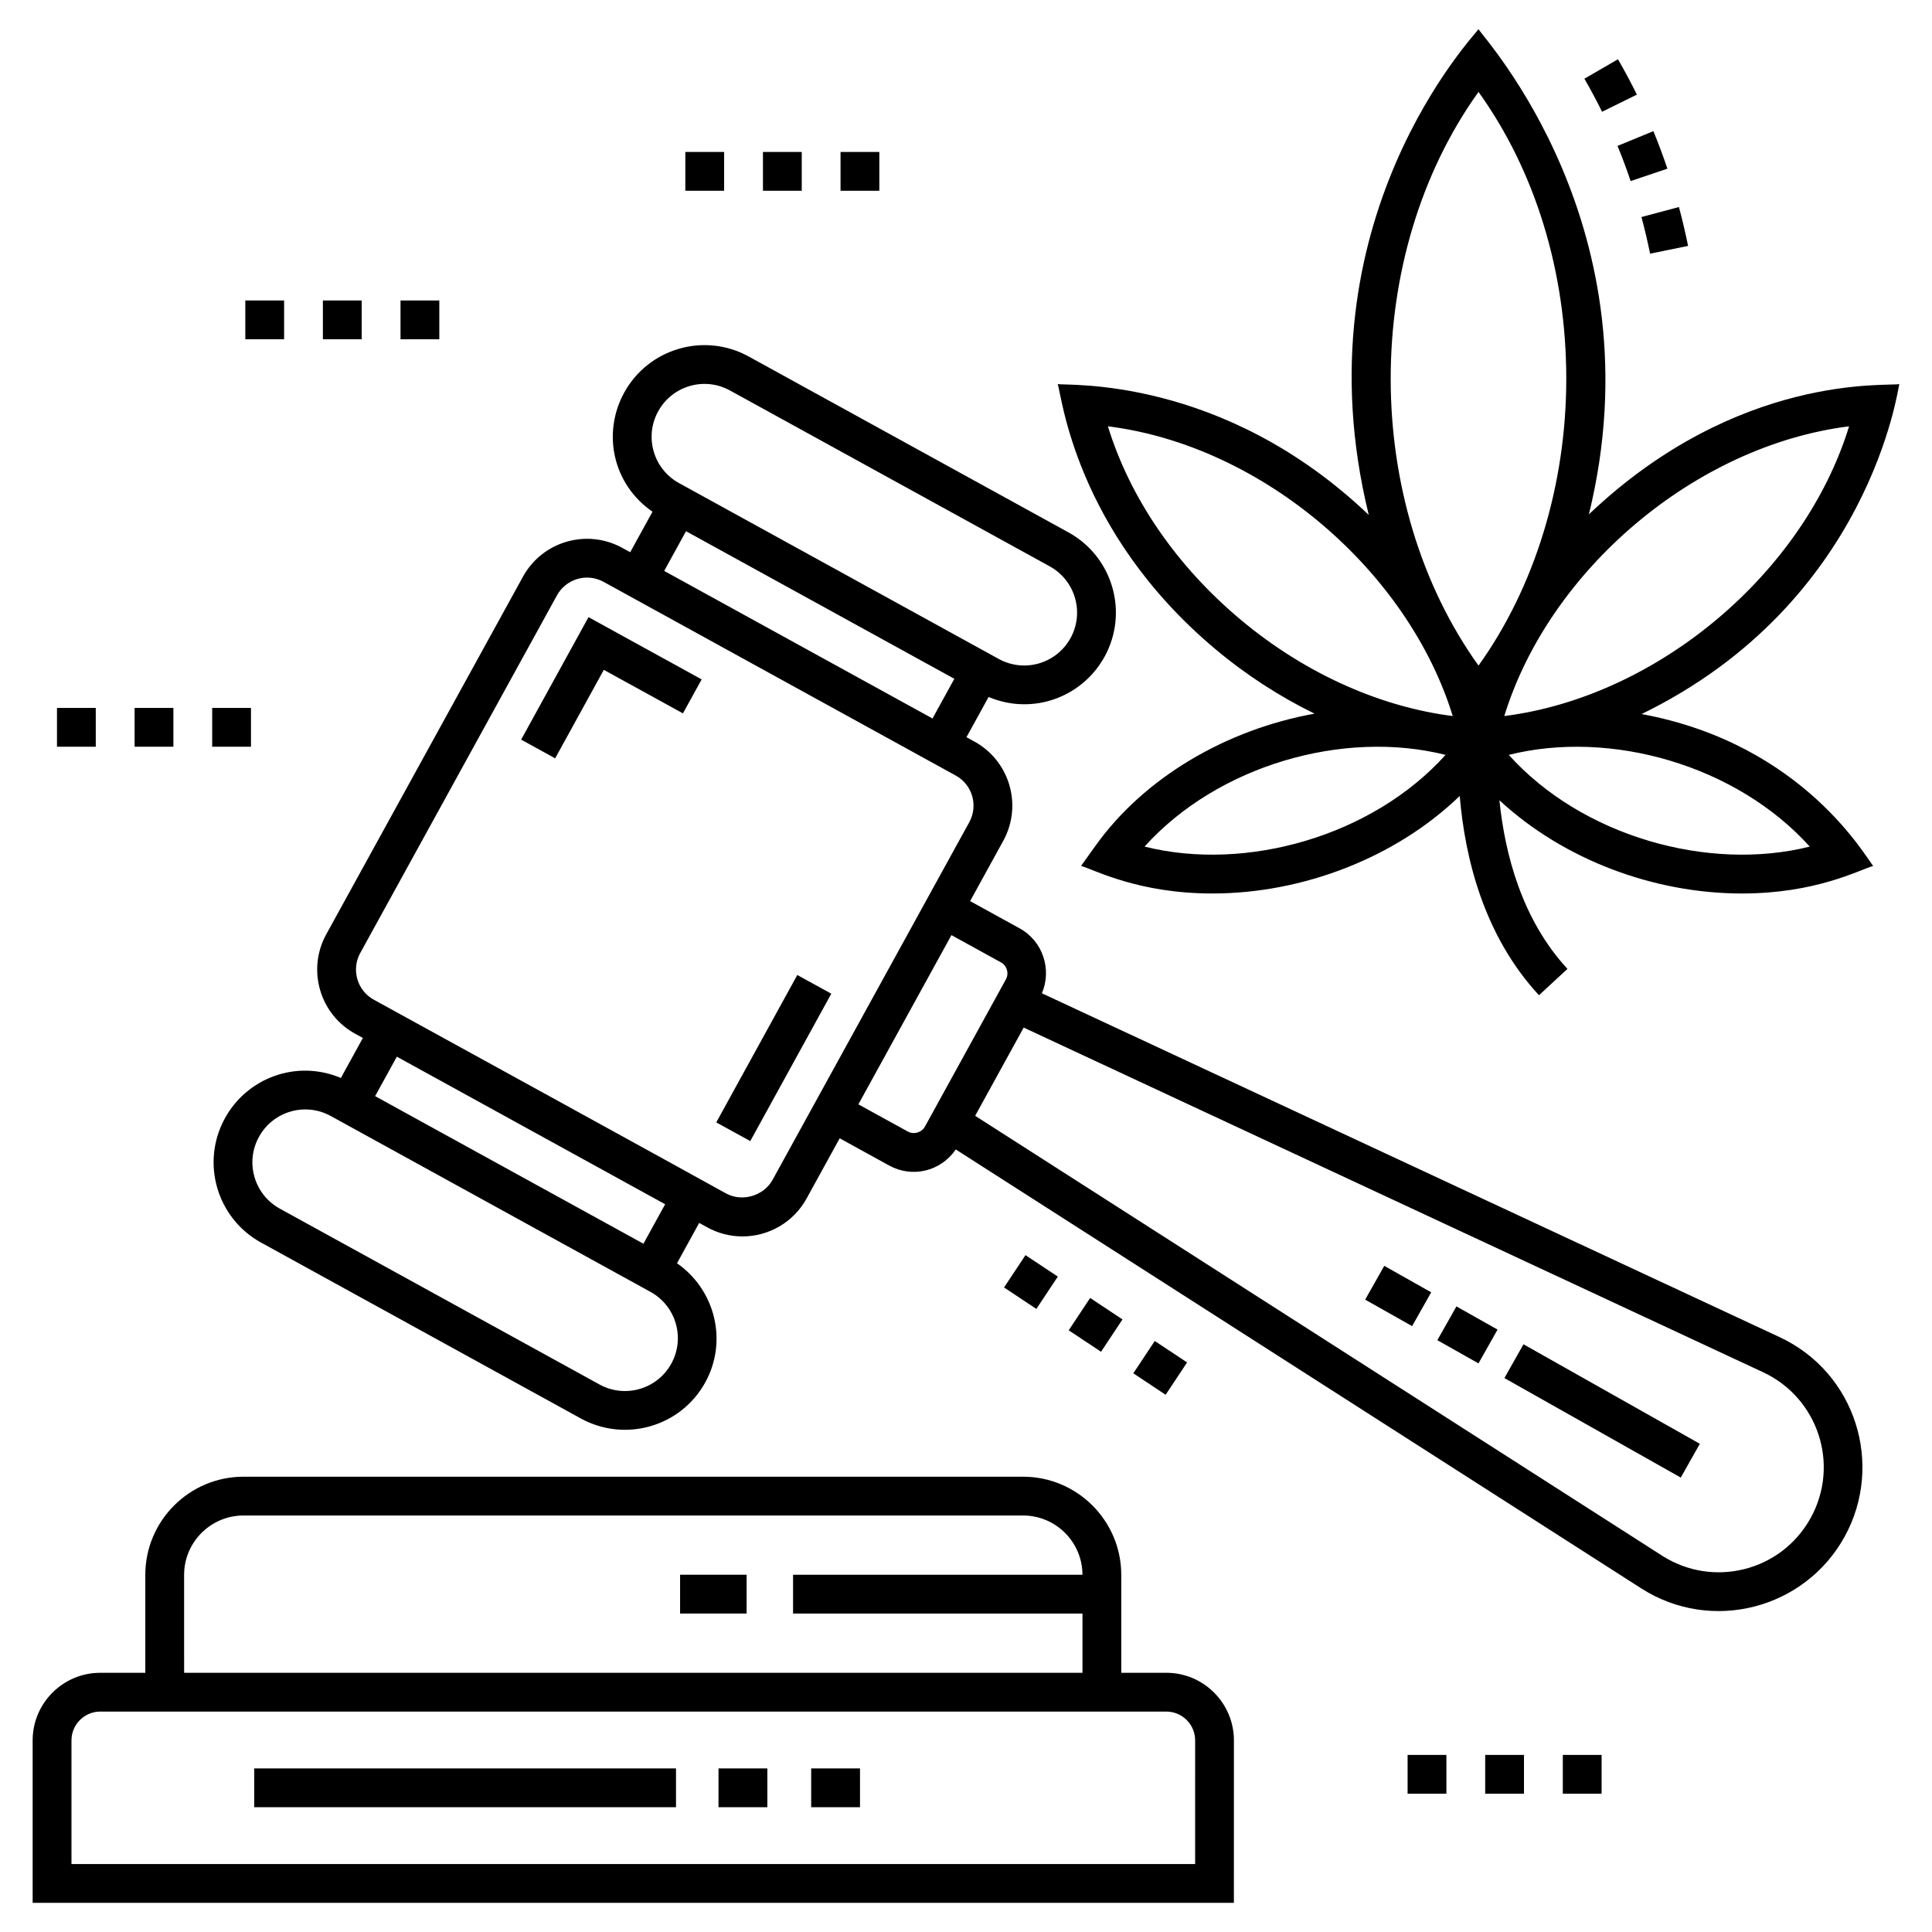
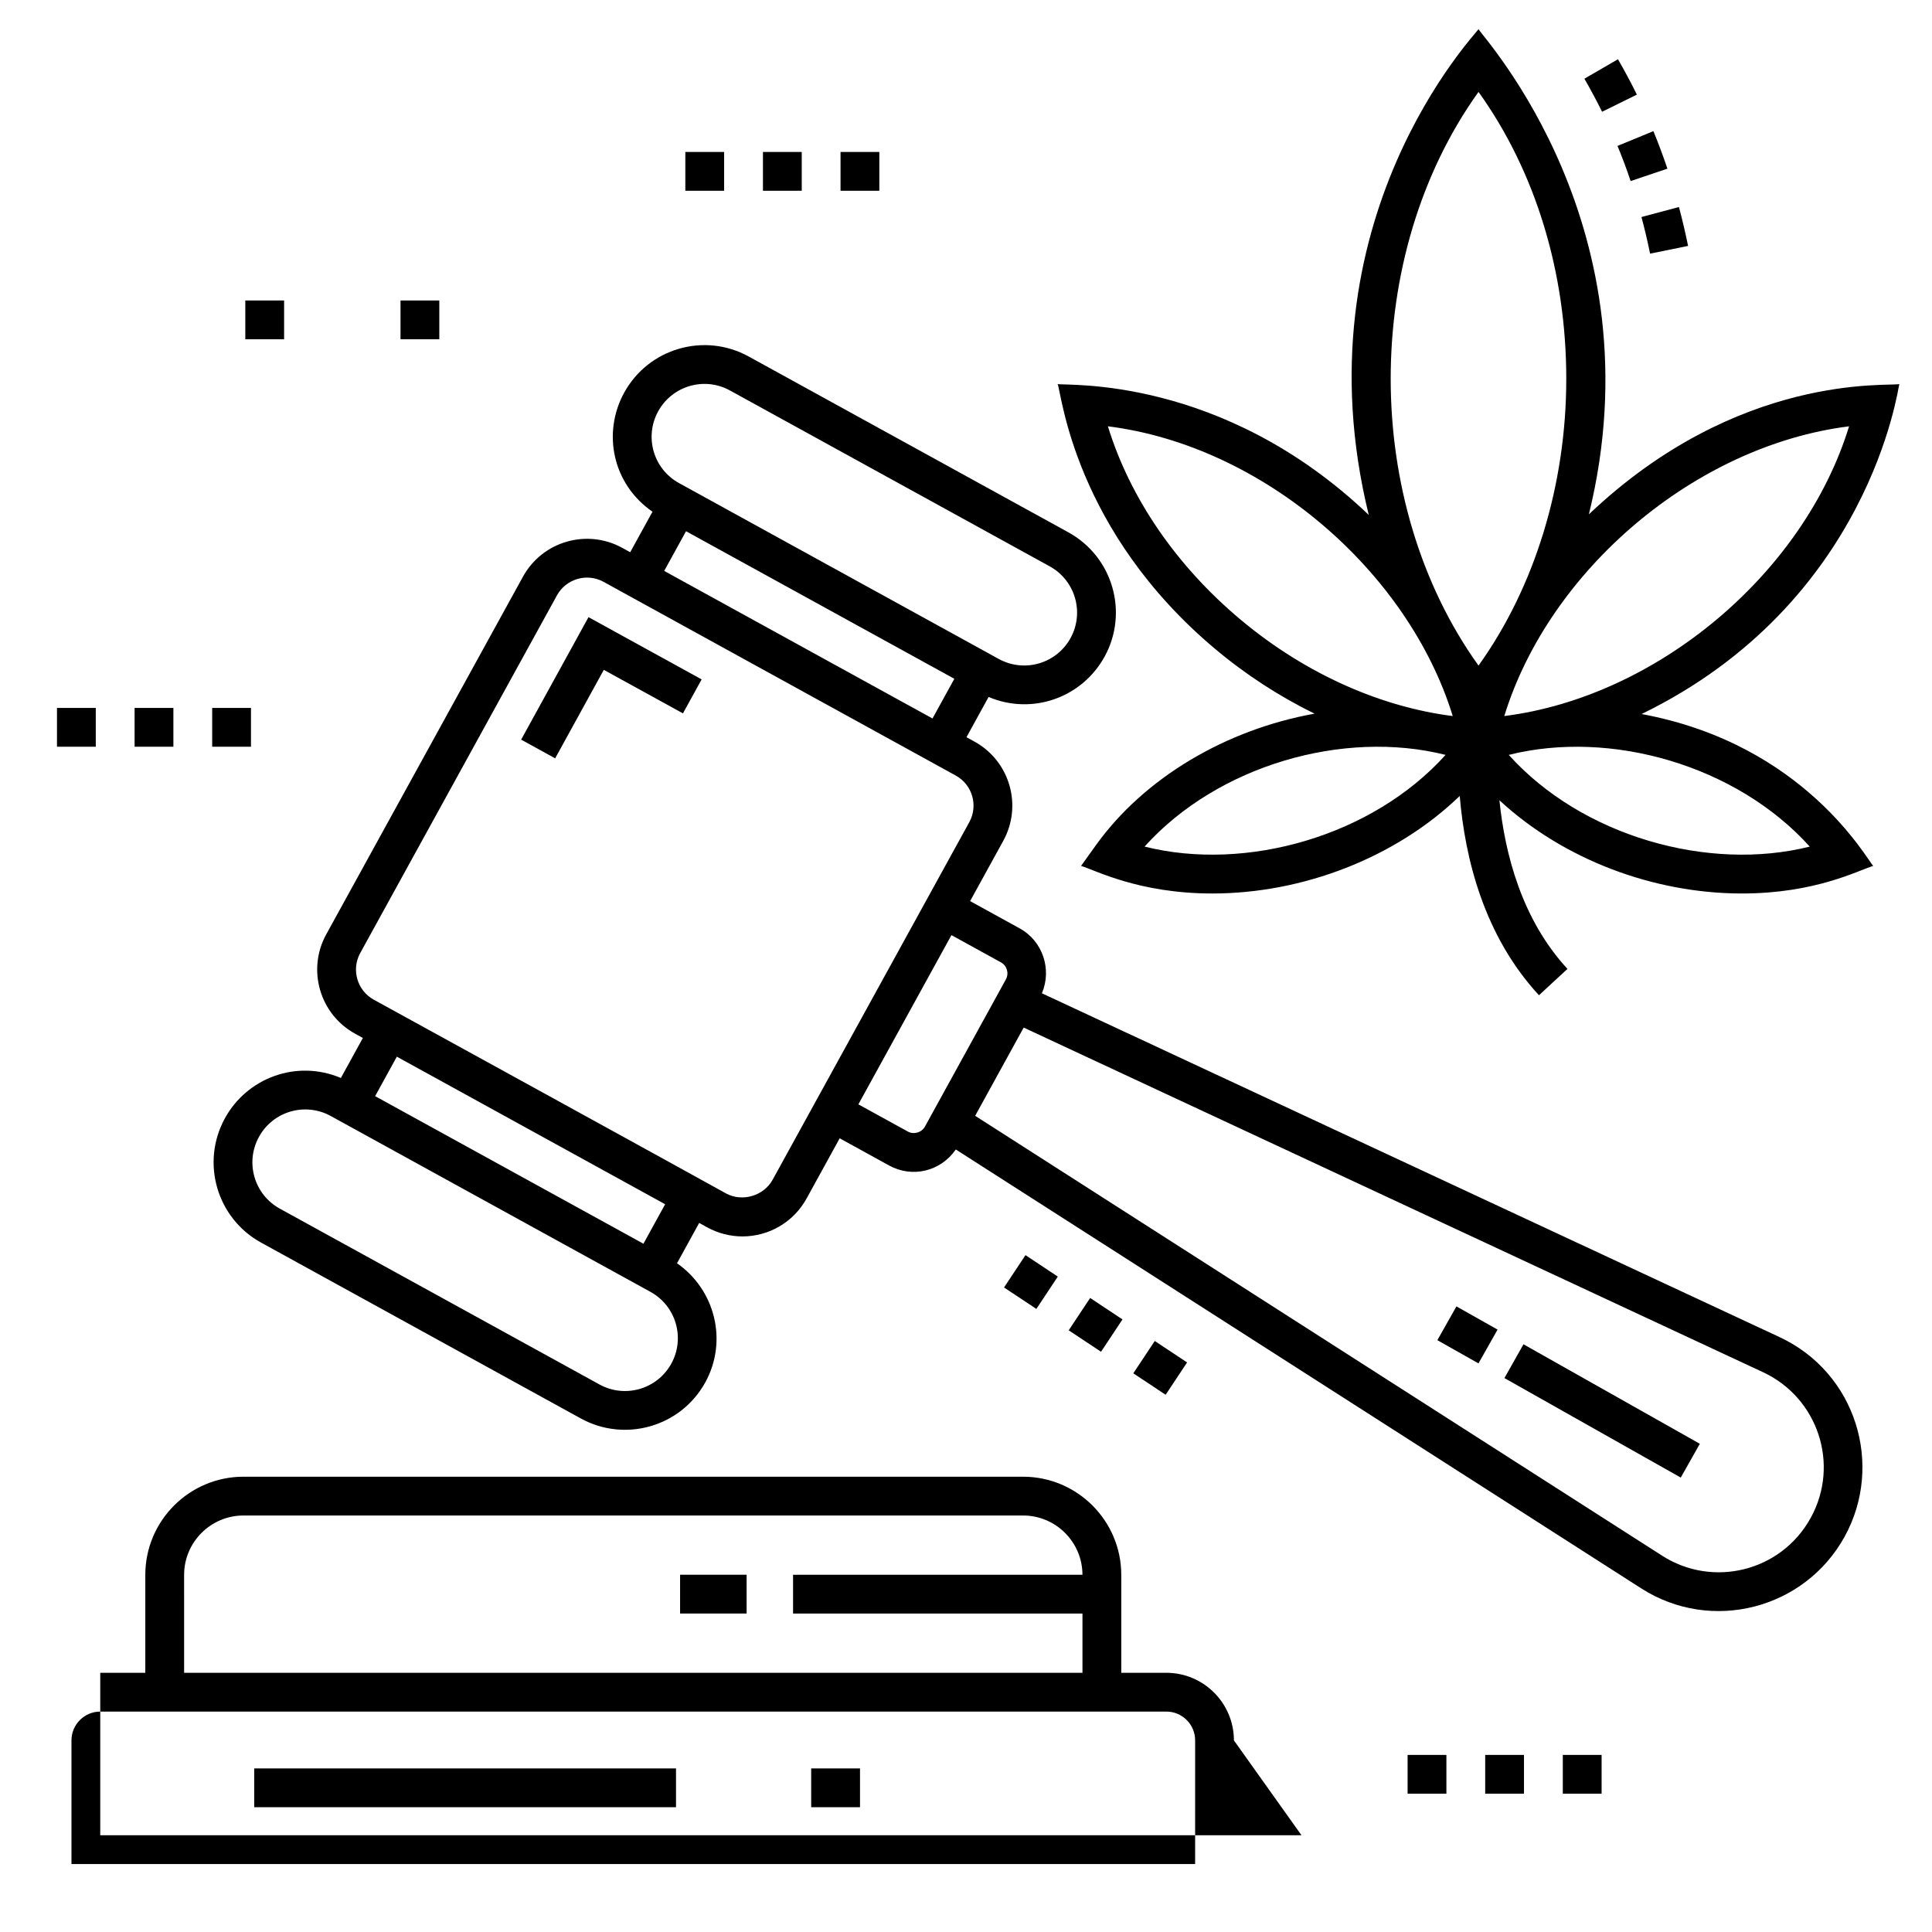
<svg xmlns="http://www.w3.org/2000/svg" fill="#000000" width="800px" height="800px" version="1.1" viewBox="144 144 512 512">
  <g>
-     <path d="m342.83 446.4-9.012-4.953 21.473-39.059 9.012 4.953z" />
    <path d="m282.11 340.01 9.012 4.957 12.891-23.449 20.973 11.535 4.957-9.004-29.984-16.496z" />
    <path d="m436.71 318.06c6.465-11.754 2.191-26.516-9.578-32.984l-84.73-46.605c-11.762-6.465-26.527-2.168-32.984 9.578-5.82 10.578-3.176 24.18 7.496 31.562l-5.902 10.734-2.106-1.156c-9.379-5.152-21.164-1.738-26.32 7.644l-52.133 94.781c-5.148 9.367-1.723 21.176 7.641 26.32l2.07 1.137-5.828 10.602c-11.82-4.988-24.883 0.035-30.715 10.648-6.484 11.785-2.164 26.527 9.574 32.984l84.73 46.605c11.664 6.41 26.473 2.258 32.988-9.578 6.039-10.984 2.574-24.555-7.5-31.555l5.875-10.688 2.141 1.176c2.856 1.57 6.082 2.402 9.324 2.402 7.078 0 13.59-3.848 16.996-10.043l8.777-15.961 13.113 7.215c6.059 3.328 13.586 1.629 17.66-4.254l181.64 116.31c18.66 11.945 43.371 5.461 53.914-13.723 10.422-18.938 3.07-43.398-17.281-52.879l-195.46-91.102c2.688-6.34 0.258-13.82-5.906-17.211l-13.117-7.215 8.777-15.961c5.16-9.379 1.75-21.164-7.641-26.32l-2.102-1.156 5.863-10.66c11.762 4.961 24.855 0.012 30.715-10.648zm187.14 228.2c-7.797 14.176-25.883 18.652-39.363 10.02l-182.06-116.58 12.859-23.379 195.95 91.332c14.512 6.766 20.43 24.41 12.621 38.605zm-213.27-142.73c-0.293 0.535-21.75 39.555-21.465 39.035-0.855 1.555-2.941 2.18-4.519 1.312l-13.117-7.215 24.664-44.844 13.113 7.215c1.605 0.879 2.188 2.891 1.324 4.496zm-92.156-150.53c3.699-6.727 12.184-9.281 19.02-5.523l84.734 46.605c6.789 3.734 9.246 12.25 5.523 19.02-3.707 6.734-12.18 9.27-19.016 5.531l-64.309-35.371-20.43-11.238c-6.797-3.738-9.25-12.254-5.523-19.023zm3.477 252.38c-3.738 6.793-12.262 9.238-19.023 5.523l-84.73-46.605c-6.781-3.734-9.254-12.238-5.519-19.023 3.719-6.762 12.207-9.258 19.008-5.531l84.746 46.613c6.793 3.746 9.242 12.254 5.519 19.023zm-7.383-31.781-35.555-19.555-35.551-19.555 5.754-10.461 71.105 39.109zm86.352-111.71c-65.008 118.2 13.891-25.254-52.129 94.781-2.344 4.254-8.062 5.953-12.359 3.59-7.508-4.203-89.098-49.008-93.332-51.336-4.394-2.418-6.004-7.961-3.586-12.359l52.133-94.781c2.394-4.356 7.906-6.035 12.355-3.59l93.332 51.336c4.426 2.43 5.996 7.965 3.586 12.359zm-80.852-66.59 5.789-10.52 71.105 39.109-5.789 10.52z" />
-     <path d="m471 605.22c0-9.879-8.039-17.914-17.914-17.914h-11.938v-25.941c0-14.348-11.676-26.023-26.027-26.023h-206.59c-14.348 0-26.023 11.676-26.023 26.023v25.941l-11.941 0.004c-9.879 0-17.914 8.035-17.914 17.914v43.051h318.34zm-278.21-43.855c0-8.68 7.062-15.742 15.742-15.742h206.59c8.668 0 15.719 7.039 15.738 15.703h-76.691v10.281h76.695v15.703h-238.07zm267.93 76.625h-297.78v-32.77c0-4.207 3.426-7.633 7.633-7.633h282.52c4.207 0 7.633 3.426 7.633 7.633z" />
+     <path d="m471 605.22c0-9.879-8.039-17.914-17.914-17.914h-11.938v-25.941c0-14.348-11.676-26.023-26.027-26.023h-206.59c-14.348 0-26.023 11.676-26.023 26.023v25.941l-11.941 0.004v43.051h318.34zm-278.21-43.855c0-8.68 7.062-15.742 15.742-15.742h206.59c8.668 0 15.719 7.039 15.738 15.703h-76.691v10.281h76.695v15.703h-238.07zm267.93 76.625h-297.78v-32.77c0-4.207 3.426-7.633 7.633-7.633h282.52c4.207 0 7.633 3.426 7.633 7.633z" />
    <path d="m591.36 209.17c-0.707-3.477-1.516-6.914-2.426-10.312l-9.93 2.66c0.859 3.195 1.617 6.434 2.285 9.703z" />
    <path d="m585.88 188.7c-1.129-3.356-2.379-6.703-3.715-9.945l-9.508 3.914c1.262 3.055 2.418 6.16 3.484 9.312z" />
    <path d="m563.88 164.86c1.641 2.836 3.219 5.785 4.684 8.758l9.227-4.543c-1.57-3.184-3.258-6.336-5.016-9.371z" />
    <path d="m565.07 280.31c18.598-75.832-27.91-126.2-29.25-128.58-0.465 1.02-48.273 50.566-29.086 128.73-38.922-37.102-80.305-34.16-82.438-34.676 1.062 2.664 4.449 38.859 41.699 70.164 8.246 6.93 17.141 12.656 26.371 17.18-23.461 4.215-45.129 16.98-57.961 34.887l-3.914 5.461c3.766 1.113 15.242 7.309 34.805 7.309 23.887 0 48.543-9.43 65.547-25.848 1.383 16.43 6.359 36.98 21 52.812l7.551-6.984c-12.043-13.023-16.559-30.301-18.035-44.688 17.031 15.77 40.945 24.707 64.262 24.707 19.543 0 30.832-6.133 34.805-7.309-1.551-1.461-18.109-32.246-61.383-40.246 60.621-29.555 67.961-86.617 68.293-87.445-2.871 0.688-42.641-3.125-82.266 34.523zm-29.25-111.95c15.043 20.961 23.258 47.688 23.258 76.012 0 28.121-8.383 55.277-23.258 76.016-30.961-43.191-31.098-108.66 0-152.03zm-98.215 88.613c41.18 5.18 79.609 38.504 91.383 76.785-18.305-2.297-38.5-10.656-56.375-25.676-16.949-14.242-29.191-32.176-35.008-51.109zm9.715 111.38c19.422-21.547 52.746-31.09 79.77-24.301-19.332 21.488-52.797 31.074-79.77 24.301zm96.516-24.297c26.965-6.781 60.312 2.719 79.766 24.301-26.801 6.727-60.32-2.691-79.766-24.301zm-1.184-10.297c11.859-38.574 50.461-71.637 91.375-76.785-12.016 39.102-50.945 71.691-91.375 76.785z" />
    <path d="m547.74 500.25 46.734 26.371-5.055 8.953-46.734-26.371z" />
    <path d="m529.97 490.21 10.898 6.148-5.055 8.953-10.898-6.148z" />
-     <path d="m510.84 479.46 12.441 7.019-5.055 8.957-12.441-7.019z" />
    <path d="m211.37 612.65h111.78v10.281h-111.78z" />
-     <path d="m334.41 612.65h12.945v10.281h-12.945z" />
    <path d="m358.97 612.65h12.941v10.281h-12.941z" />
    <path d="m324.23 561.32h17.633v10.281h-17.633z" />
    <path d="m424.33 482.31-5.684 8.566-8.566-5.684 5.684-8.566z" />
    <path d="m458.59 505.06-5.684 8.566-8.566-5.684 5.684-8.566z" />
    <path d="m441.47 493.66-5.684 8.57-8.57-5.684 5.684-8.57z" />
    <path d="m517.03 609.07h10.281v10.281h-10.281z" />
    <path d="m537.59 609.07h10.281v10.281h-10.281z" />
    <path d="m558.16 609.07h10.281v10.281h-10.281z" />
    <path d="m200.23 331.61h10.281v10.281h-10.281z" />
    <path d="m179.67 331.61h10.281v10.281h-10.281z" />
    <path d="m159.1 331.61h10.281v10.281h-10.281z" />
    <path d="m250.14 223.63h10.281v10.281h-10.281z" />
-     <path d="m229.57 223.63h10.281v10.281h-10.281z" />
    <path d="m209.01 223.63h10.281v10.281h-10.281z" />
    <path d="m325.62 184.27h10.281v10.281h-10.281z" />
    <path d="m366.75 184.27h10.281v10.281h-10.281z" />
    <path d="m346.19 184.27h10.281v10.281h-10.281z" />
  </g>
</svg>